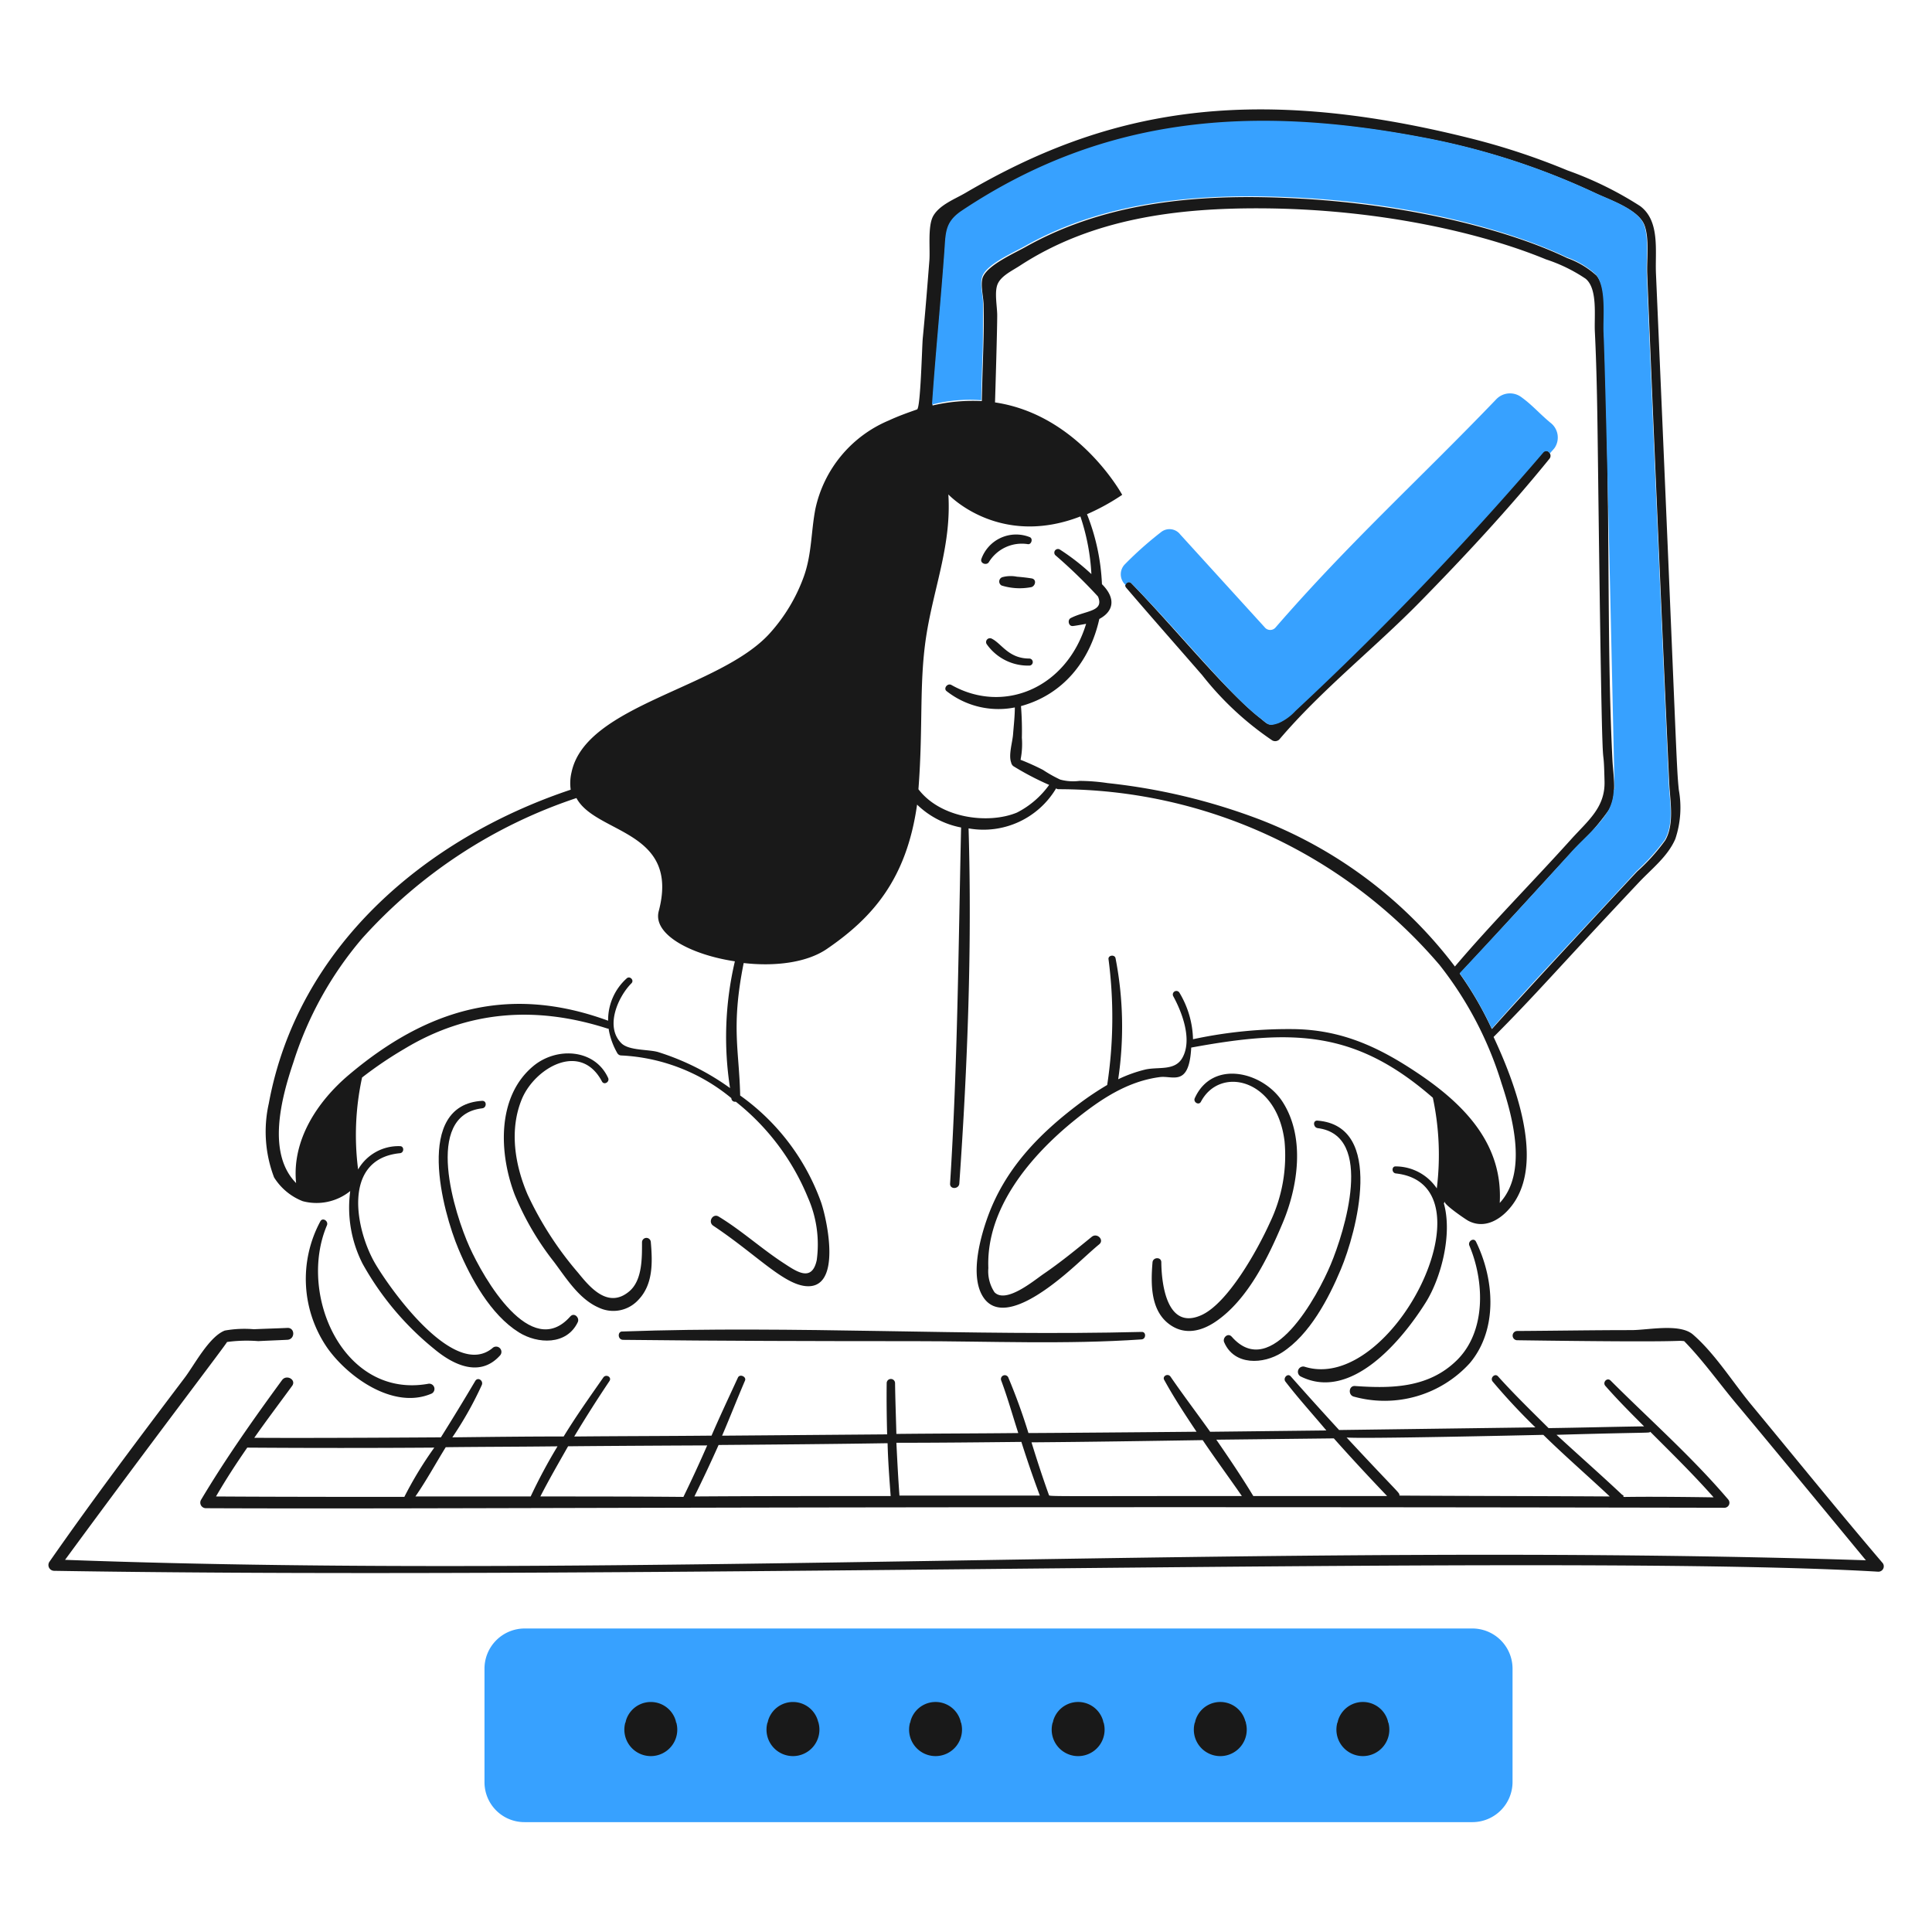
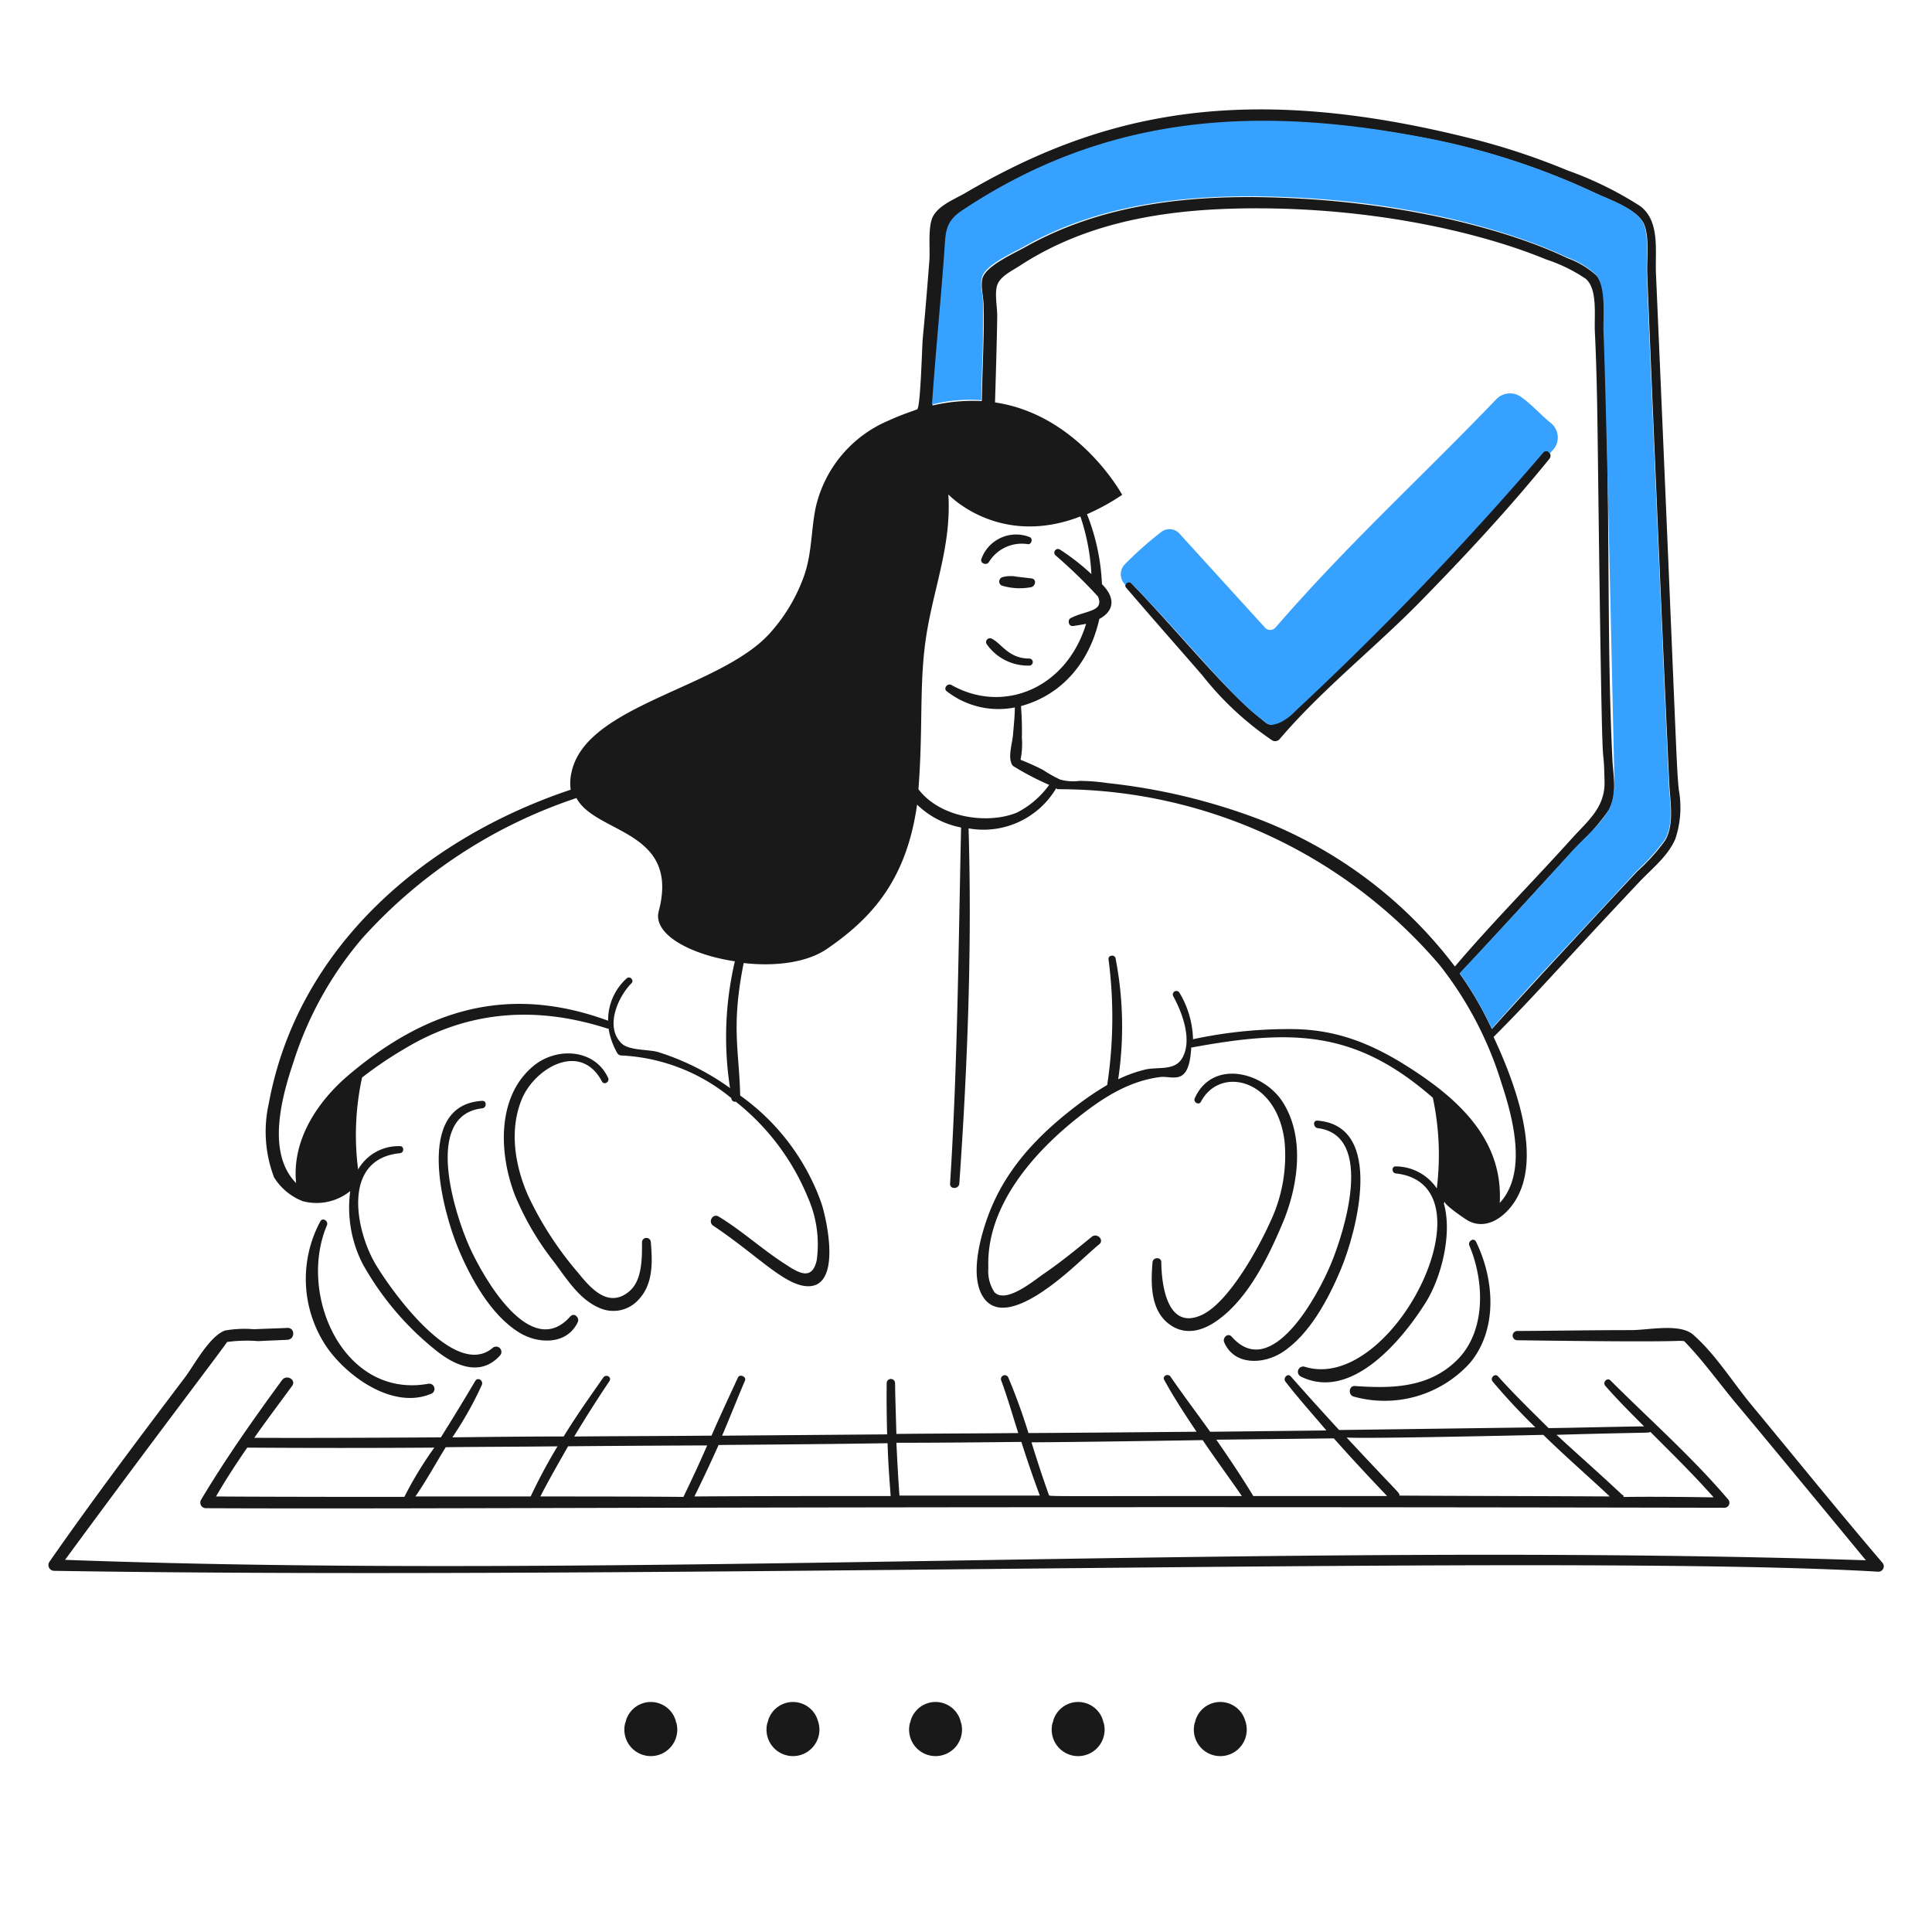
<svg xmlns="http://www.w3.org/2000/svg" width="200" height="200" viewBox="0 0 200 200">
  <g class="nc-icon-wrapper">
-     <path d="M54.3 188.627h98.132a4.161 4.161 0 0 0 4.146-4.146v-11.754a4.161 4.161 0 0 0-4.146-4.146H54.3a4.161 4.161 0 0 0-4.146 4.146v11.754a4.132 4.132 0 0 0 4.146 4.146z" fill="#37a1ff" />
-     <path d="M105.276 59.7a3.307 3.307 0 0 0-1.5.046.471.471 0 0 0-.091.865 6.3 6.3 0 0 0 3.007.182c.455-.045.683-.774.136-.911a18.84 18.84 0 0 0-1.552-.182z" fill="#191919" />
+     <path d="M105.276 59.7a3.307 3.307 0 0 0-1.5.046.471.471 0 0 0-.091.865 6.3 6.3 0 0 0 3.007.182c.455-.045.683-.774.136-.911z" fill="#191919" />
    <path d="M102.361 58.2a4 4 0 0 1 4.054-1.868c.365.047.544-.584.183-.729a3.818 3.818 0 0 0-5.012 2.278c-.129.452.54.674.775.319z" fill="#191919" />
    <path d="M106.552 68.172c-2.148 0-2.86-1.544-3.872-2.05a.4.4 0 0 0-.547.546A5.216 5.216 0 0 0 106.6 68.9a.366.366 0 0 0-.048-.728z" fill="#191919" />
    <path d="M62.315 111.953c.22.414.825.043.638-.365-1.381-3.021-5.332-3.236-7.745-1.23-3.829 3.186-3.543 9.108-1.913 13.349a29.2 29.2 0 0 0 4.055 6.925c1.269 1.69 2.6 3.859 4.646 4.738a3.507 3.507 0 0 0 4.055-.775c1.578-1.611 1.5-3.918 1.321-6.014a.456.456 0 0 0-.911 0c0 1.641.039 3.956-1.321 5.1-2.2 1.854-4.1-.456-5.285-1.914a35.127 35.127 0 0 1-5.239-8.109c-1.327-3.095-1.907-6.713-.592-9.886 1.328-3.202 6.068-6.013 8.291-1.819z" fill="#191919" />
    <path d="M49.924 114.732c.455-.052.5-.775 0-.775-7.107.41-4.091 11.477-2.46 15.353 1.282 3.05 3.327 6.785 6.241 8.611 1.96 1.228 4.965 1.345 6.105-1.048.219-.46-.368-1.051-.775-.592-4.09 4.615-8.973-3.965-10.433-7.2-1.502-3.325-4.838-13.653 1.322-14.349z" fill="#191919" />
    <path d="M33.158 126.44a12.567 12.567 0 0 0 .775 13.166c2.172 3.018 6.807 6.289 10.66 4.693a.542.542 0 0 0-.273-1.048c-8.761 1.556-13.52-9.229-10.478-16.4.191-.451-.455-.866-.684-.411z" fill="#191919" />
    <path d="M31.336 124.345a5.553 5.553 0 0 0 4.92-1.048 12.811 12.811 0 0 0 1.276 7.517 30.241 30.241 0 0 0 7.426 8.838c2.011 1.678 4.728 2.952 6.788.683a.547.547 0 0 0-.774-.774c-3.9 3.211-10.387-5.832-12.073-8.656-2.099-3.505-3.553-10.927 2.501-11.526.456-.045.456-.739 0-.729a4.813 4.813 0 0 0-4.328 2.414 27.976 27.976 0 0 1 .41-9.521 40.379 40.379 0 0 1 4.374-2.961c6.646-4.018 13.713-4.465 21.048-2.1H63a7.489 7.489 0 0 0 .911 2.551.48.48 0 0 0 .41.228 19.326 19.326 0 0 1 11.389 4.419.373.373 0 0 0 .456.365 24.485 24.485 0 0 1 7.471 9.931 12 12 0 0 1 .912 6.469c-.5 2.324-2.094 1.181-3.417.319-2.319-1.51-4.384-3.4-6.743-4.829-.595-.36-1.146.557-.546.957 4.343 2.894 7.175 5.981 9.521 6.241 3.825.424 2.274-6.787 1.64-8.656a23.143 23.143 0 0 0-8.382-11.07c-.094-4.666-.964-7.073.364-13.713 3.189.364 6.5-.016 8.61-1.458 4.714-3.225 8.246-7.2 9.34-14.943a8.964 8.964 0 0 0 4.556 2.369c-.274 12.3-.36 24.607-1.139 36.856-.041.638.915.593.956 0 .857-12.2 1.322-24.555.957-36.765a8.751 8.751 0 0 0 9.066-4.146.353.353 0 0 0 .228.091 51.875 51.875 0 0 1 39.452 18.182 37.454 37.454 0 0 1 6.424 12.255c1.211 3.651 2.687 9.294-.183 12.392.332-5.972-3.483-10.07-8.428-13.394-4.111-2.764-7.927-4.523-12.893-4.6a46.9 46.9 0 0 0-10.432 1.048 9.763 9.763 0 0 0-1.413-4.829.368.368 0 0 0-.638.365c.921 1.68 2 4.505.957 6.378-.781 1.408-2.506.908-3.872 1.23a14.211 14.211 0 0 0-2.779 1 37.026 37.026 0 0 0-.274-12.528c-.085-.412-.775-.319-.729.091a46.391 46.391 0 0 1-.136 13.029 31.318 31.318 0 0 0-2.87 1.914c-4.24 3.185-7.777 6.838-9.567 11.936-.769 2.189-1.785 6.064-.365 8.155 2.357 3.47 8.753-2.636 10.478-4.192.5-.453 1-.908 1.5-1.321.548-.453-.224-1.224-.775-.774-1.581 1.291-3.233 2.644-4.966 3.827-1 .684-3.906 3.132-5.1 1.913a3.94 3.94 0 0 1-.638-2.506c-.25-6.192 4.391-11.641 8.929-15.307 2.669-2.156 5.45-4.027 8.839-4.465 1.329-.171 3.018 1.062 3.234-3.052 10.541-1.942 17.018-1.783 25.012 5.193a28.319 28.319 0 0 1 .41 9.385 5.156 5.156 0 0 0-4.237-2.277c-.457-.038-.455.678 0 .728 10.446 1.161-.335 22.915-9.476 20a.549.549 0 0 0-.41 1c5.253 2.66 10.547-3.767 12.984-7.654 1.564-2.5 2.779-7.016 1.868-10.251.045-.045.045-.136.091-.182-.137.274 2.188 1.864 2.46 2 1.973 1.02 3.889-.537 4.874-2.142 2.78-4.525-.035-12.113-2.277-16.9 4.373-4.374 6.555-6.985 15.034-15.991 1.325-1.408 3-2.689 3.781-4.51a10.193 10.193 0 0 0 .364-5.057c-.269-2.579-.181-3.225-2.369-53.485-.1-2.278.453-5.418-1.64-6.971a36.458 36.458 0 0 0-7.517-3.69 71.009 71.009 0 0 0-10.25-3.371c-23.163-5.775-37.868-2.626-52.073 5.7-1.092.639-2.657 1.221-3.326 2.369-.605 1.04-.312 3.417-.41 4.647-.213 2.689-.42 5.333-.683 8.018-.08.821-.225 7.25-.592 7.38-.951.337-1.918.675-2.916 1.139a12.867 12.867 0 0 0-7.608 9.157c-.457 2.369-.363 4.647-1.185 6.97a17.746 17.746 0 0 1-3.508 5.877c-5.14 5.748-19.048 7.405-20.546 14.4a4.849 4.849 0 0 0-.091 1.822c-15.125 5.057-28.275 16.313-31.253 32.483a13.3 13.3 0 0 0 .547 7.653 6.122 6.122 0 0 0 2.963 2.46zm73.94-40.228c-2.938 1.22-7.886.617-10.2-2.415.516-6.7.029-11.174.866-16.218.816-4.921 2.551-9.157 2.232-14.3 0 0 5.194 5.558 13.668 2.278a22.293 22.293 0 0 1 1.139 5.968 23.093 23.093 0 0 0-3.28-2.552.379.379 0 0 0-.456.593 52.147 52.147 0 0 1 4.419 4.282c.671 1.588-1.274 1.428-2.825 2.232-.361.188-.227.872.228.82.365-.041.866-.136 1.367-.227-2.043 6.712-8.586 9.361-13.941 6.332-.408-.231-.861.359-.5.638a8.7 8.7 0 0 0 7.062 1.686c0 .911-.113 1.866-.183 2.779-.066.864-.5 2.186-.182 2.961v.046a.962.962 0 0 0 .182.273 29.2 29.2 0 0 0 3.736 1.959 9.307 9.307 0 0 1-3.332 2.865zm24.921.638a63.031 63.031 0 0 0-15.536-3.69 20.455 20.455 0 0 0-2.915-.228 5.045 5.045 0 0 1-2-.137 14.012 14.012 0 0 1-1.777-1 25.158 25.158 0 0 0-2.323-1.048 8.2 8.2 0 0 0 .137-2.278 31.508 31.508 0 0 0-.092-3.28c4.337-1.183 7.135-4.633 8.11-9.02 1.422-.753 1.8-2.074.273-3.6a22.174 22.174 0 0 0-1.549-7.244 22.714 22.714 0 0 0 3.645-2.005s-4.51-8.291-13.166-9.567c.045-1.458.227-7.471.227-9.02 0-.911-.31-2.411.046-3.235.373-.862 1.5-1.375 2.323-1.913 7.466-4.864 16.265-5.972 25.012-5.923 12.18.069 22.816 2.555 29.43 5.285a16.433 16.433 0 0 1 4.1 2c1.272 1.053.878 3.872.957 5.467.217 4.418.264 8.884.319 13.3.493 40.1.529 26.65.683 33.3.062 2.688-1.735 4.051-3.462 5.968-3.973 4.411-8.2 8.656-12.028 13.166A46.2 46.2 0 0 0 130.2 84.755zM97.805 26.122c.148-2.049.045-3.1 1.822-4.283 14.569-9.712 30.222-10.889 47.563-7.608a74.023 74.023 0 0 1 18 5.786c1.455.69 4.469 1.684 5.057 3.326.505 1.411.221 3.462.273 4.966.122 3.508 1.616 38.679 2.278 52.756.088 1.868.553 4.24-.41 5.922a19.952 19.952 0 0 1-2.916 3.235c-1.743 1.856-11.8 12.665-15.034 16.309a35.636 35.636 0 0 0-3.325-5.74c3.918-4.191 7.771-8.446 11.662-12.665a28.008 28.008 0 0 0 3.782-4.282c.872-1.5.449-3.462.364-5.148-.637-12.675-.168-25.425-.865-44.146-.062-1.639.346-4.632-.775-6.014a9.079 9.079 0 0 0-3.052-1.822c-5.435-2.626-15.431-5.464-27.563-6.15-9.749-.551-19.807.109-28.519 5.011-1.138.64-3.8 1.812-4.374 3.053-.332.723.03 2.05.046 2.87.068 3.53-.073 4.894-.182 10.022a18.338 18.338 0 0 0-5.1.456c.357-5.33.888-10.613 1.268-15.854zm-67.426 83.826a36.882 36.882 0 0 1 7.107-12.8 51.766 51.766 0 0 1 22.187-14.534c2 3.735 10.749 3.279 8.519 11.708-.638 2.414 3.326 4.51 7.882 5.194a34.317 34.317 0 0 0-.5 13.12A26.055 26.055 0 0 0 68.1 108.9c-1.045-.283-3.007-.136-3.781-.911-1.731-1.731-.319-4.829 1.048-6.2.319-.318-.18-.817-.5-.5a5.786 5.786 0 0 0-1.914 4.374c-10.278-3.765-18.768-1.209-26.833 5.6-3.236 2.733-5.923 6.743-5.467 11.208-3.053-3.092-1.533-8.797-.274-12.523z" fill="#191919" />
    <path d="M169.422 90.176a21.727 21.727 0 0 0 2.916-3.234c.989-1.739.494-4.055.41-5.923-.64-14.075-2.154-49.2-2.278-52.756-.051-1.458.231-3.555-.274-4.966-.587-1.641-3.6-2.638-5.057-3.325a74.618 74.618 0 0 0-18-5.786c-17.231-3.273-32.7-2.3-47.562 7.608-1.777 1.184-1.677 2.278-1.823 4.282-.385 5.287-.911 10.524-1.275 15.809a15.542 15.542 0 0 1 5.1-.456c.142-6.66.182-3.523.182-10.022 0-.82-.375-2.1-.045-2.871.53-1.237 3.237-2.41 4.373-3.052 8.672-4.892 18.769-5.531 28.52-5.011 11.728.625 21.776 3.392 27.562 6.15a8.715 8.715 0 0 1 3.052 1.822c1.089 1.371.7 4.419.775 6.014.23 4.873 1.139 47.2 1.139 47.2l-.091.182a4.678 4.678 0 0 1-.5 1.959c-.891 1.606-2.591 2.967-3.782 4.283q-5.778 6.382-11.662 12.665a35.984 35.984 0 0 1 3.325 5.74c4.373-4.988 9.135-9.928 14.995-16.312z" fill="#37a1ff" />
    <g fill="#191919">
      <path d="M194.843 161.748c-4.577-5.365-9.034-10.878-13.531-16.31-1.919-2.319-3.785-5.326-6.059-7.289-1.369-1.182-4.647-.456-6.378-.456-3.963 0-7.881.068-11.845.091a.48.48 0 0 0 0 .957c18.5.26 16.122-.017 17.312.091 1.959 2 3.657 4.408 5.467 6.56 2.936 3.491 11.8 14.26 13.348 16.128-61.3-2.011-128.275 2.108-186.422-.046 9-12.265 16.867-22.551 16.765-22.551a15.178 15.178 0 0 1 3.235-.091c1-.051 2-.086 3.007-.137.82-.041.82-1.269 0-1.23-1.139.055-2.324.083-3.463.137a11.47 11.47 0 0 0-3.007.137c-1.626.628-3.145 3.551-4.145 4.874-4.748 6.28-9.519 12.616-14.027 19.087a.6.6 0 0 0 .5.911c62.9 1.022 157.073-1.8 188.837.091a.558.558 0 0 0 .406-.954z" />
-       <path d="M64.5 138.7c10.025.114 20.091.137 30.114.137 7.836 0 15.727.355 23.553-.182.5-.035.5-.82 0-.775-17.9.456-35.808-.683-53.712-.045-.545-.051-.545.854.045.865z" />
      <path d="M155.071 142.477c-.324-.36-.859.176-.547.546a64.6 64.6 0 0 0 4.42 4.738l-20.319.274a384.415 384.415 0 0 1-5.012-5.558c-.321-.362-.824.185-.546.546 1.345 1.748 2.824 3.372 4.237 5.057l-12.028.137c-1.366-1.914-2.764-3.76-4.1-5.7-.28-.405-.911-.045-.638.365 1 1.822 2.141 3.553 3.326 5.33-4.328.045-15.945.137-17.4.137a60.877 60.877 0 0 0-2.1-5.786.4.4 0 0 0-.729.319c.678 1.808 1.185 3.644 1.777 5.467-4.191.045-8.428.045-12.619.091-.046-1.777-.114-3.553-.137-5.285a.434.434 0 0 0-.866 0c-.023 1.777 0 3.553.046 5.33l-17.084.137c.82-1.914 1.571-3.837 2.369-5.7.177-.412-.541-.726-.729-.319-.93 2.018-1.868 4.009-2.734 6.014-4.738.045-9.476.045-14.214.091a136.93 136.93 0 0 1 3.645-5.74c.275-.409-.356-.769-.638-.365-1.417 2.034-2.825 4.009-4.1 6.1-3.827 0-7.7.046-11.526.091a36.7 36.7 0 0 0 3.052-5.421c.188-.454-.413-.868-.683-.41a252.396 252.396 0 0 1-3.554 5.831c-.136 0-13.029.091-19.316.046 1.275-1.823 2.614-3.587 3.918-5.376.461-.634-.585-1.225-1.048-.592-2.96 4.043-5.833 8.116-8.383 12.391a.578.578 0 0 0 .5.866c25.1.111 59.042-.238 157.22-.046a.518.518 0 0 0 .365-.865c-3.751-4.406-8.109-8.246-12.164-12.3-.365-.364-.866.182-.547.547 1.276 1.458 2.643 2.824 4.009 4.191-3.28.046-6.606.137-9.886.182-1.82-1.808-3.577-3.516-5.237-5.361zm4.693 6.059c2.232 2.187 4.6 4.237 6.879 6.378-7.244-.046-14.533-.046-21.777-.091 0-.353.212.1-5.467-6.014 1.53.153 18.801-.239 20.365-.273zm-21.686.364c1.777 2 3.645 4.009 5.513 5.968h-13.85c-1.185-1.959-2.506-3.918-3.827-5.831zm-32.346.365c.592 1.868 1.23 3.735 1.913 5.558H93.112c-.136-1.823-.227-3.645-.318-5.467 4.328 0 8.656-.046 12.938-.091zm-13.85.136c.046 1.823.183 3.645.319 5.467-6.788 0-13.576 0-20.318.046a145.553 145.553 0 0 0 2.505-5.33c5.786-.046 11.617-.092 17.494-.184zm-36.947 5.513H43c1.139-1.64 2.1-3.417 3.143-5.1 3.873-.045 7.745-.045 11.572-.091a55.807 55.807 0 0 0-2.78 5.191zm-32.574 0c1-1.731 2.1-3.417 3.235-5.057 6.469.045 12.893.045 19.362 0a39.021 39.021 0 0 0-3.1 5.1c-.499.002-13.483.002-19.497-.043zm33.576 0c.911-1.777 1.914-3.508 2.87-5.194 4.146-.045 13.759-.091 14.4-.091q-1.162 2.666-2.46 5.33c-4.924-.045-9.889-.045-14.81-.045zm52.62-.228c-.638-1.777-1.23-3.6-1.777-5.376 5.922-.045 11.8-.136 17.722-.228 1.321 1.959 2.733 3.873 4.054 5.786-22.184 0-19.734.083-19.999-.182zm62.277-6.469c2.232 2.232 4.465 4.419 6.56 6.788-12.182-.179-8.615.157-9.476-.273-2.232-2.1-4.51-4.1-6.788-6.2 10.054-.288 9.55-.161 9.704-.315z" />
-       <path d="M143.682 178.194a2.684 2.684 0 0 0-5.194 0 .168.168 0 0 1-.046.137 2.739 2.739 0 1 0 5.285 0 .17.17 0 0 1-.045-.137z" />
      <path d="M128.921 178.194a2.684 2.684 0 0 0-5.194 0 .17.17 0 0 1-.045.137 2.739 2.739 0 1 0 5.284 0 .168.168 0 0 0-.045-.137z" />
      <path d="M114.206 178.194a2.684 2.684 0 0 0-5.194 0 .17.17 0 0 1-.045.137 2.739 2.739 0 1 0 5.284 0 .17.17 0 0 1-.045-.137z" />
      <path d="M99.445 178.194a2.684 2.684 0 0 0-5.194 0 .17.17 0 0 1-.045.137 2.739 2.739 0 1 0 5.285 0 .168.168 0 0 1-.046-.137z" />
      <path d="M84.684 178.194a2.684 2.684 0 0 0-5.193 0 .168.168 0 0 1-.046.137 2.739 2.739 0 1 0 5.285 0c0-.046-.046-.092-.046-.137z" />
      <path d="M69.969 178.194a2.684 2.684 0 0 0-5.193 0 .168.168 0 0 1-.046.137 2.739 2.739 0 1 0 5.285 0 .168.168 0 0 1-.046-.137z" />
      <path d="M160.4 47.489c.368-.454-.28-1.145-.683-.684-6.531 7.47-13.177 14.7-20.319 21.64-5.972 5.8-6.3 6.088-7.107 6.378-1.043.377-1.046.135-1.913-.546-3.478-2.734-8.821-9.344-13.3-13.941a.354.354 0 0 0-.5.5c2.585 3.023 5.233 6.019 7.881 9.066a31.948 31.948 0 0 0 7.244 6.743.616.616 0 0 0 .729-.092c4.373-5.148 9.841-9.43 14.578-14.259 4.645-4.737 9.19-9.628 13.39-14.805z" />
    </g>
    <path d="M160.492 43.753c-1.191-.995-1.868-1.822-3.006-2.643a1.966 1.966 0 0 0-2.6.228c-7.966 8.3-15.225 14.839-22.825 23.6a.728.728 0 0 1-1.139 0l-8.747-9.613a1.4 1.4 0 0 0-2-.227 36.875 36.875 0 0 0-3.736 3.325 1.474 1.474 0 0 0-.045 2.005l.136.137a.353.353 0 0 1 .592-.183c5.281 5.382 10.106 11.492 13.3 13.941.9.693.9.888 1.914.547a5.227 5.227 0 0 0 1.776-1.276 329.218 329.218 0 0 0 25.65-26.742.406.406 0 0 1 .683.091c.137-.182.324-.36.5-.592a1.927 1.927 0 0 0-.453-2.598z" fill="#37a1ff" />
    <path d="M124.365 136.144c-3.537 1.587-4.123-3.143-4.146-5.467 0-.592-.866-.547-.911 0-.186 2.278-.232 5.155 1.959 6.56 1.5.962 3.142.544 4.556-.41 3.321-2.239 5.461-6.654 6.97-10.25 1.588-3.784 2.324-8.838 0-12.483-2-3.144-7.271-4.477-9.111-.41-.185.409.419.779.638.365 1.965-3.727 7.864-2.42 8.656 4.1a16.007 16.007 0 0 1-1.5 8.382c-1.331 2.945-4.384 8.39-7.111 9.613z" fill="#191919" />
    <path d="M127.509 138.376c-.405-.46-1 .137-.775.593 1.048 2.414 4.051 2.272 5.968 1.047 2.865-1.83 4.839-5.6 6.1-8.61 1.607-3.822 4.595-14.852-2.415-15.4-.5-.039-.455.684 0 .775 5.968.729 2.765 10.791 1.367 14.123-1.33 3.184-6.132 12.159-10.245 7.472z" fill="#191919" />
    <path d="M140.265 143.479c-.638-.046-.732.92-.137 1.093a11.922 11.922 0 0 0 12.027-3.462c2.935-3.493 2.534-8.715.638-12.574-.224-.457-.874-.042-.683.41 1.57 3.72 1.744 8.9-1.321 11.89-2.904 2.837-6.697 2.916-10.524 2.643z" fill="#191919" />
  </g>
</svg>